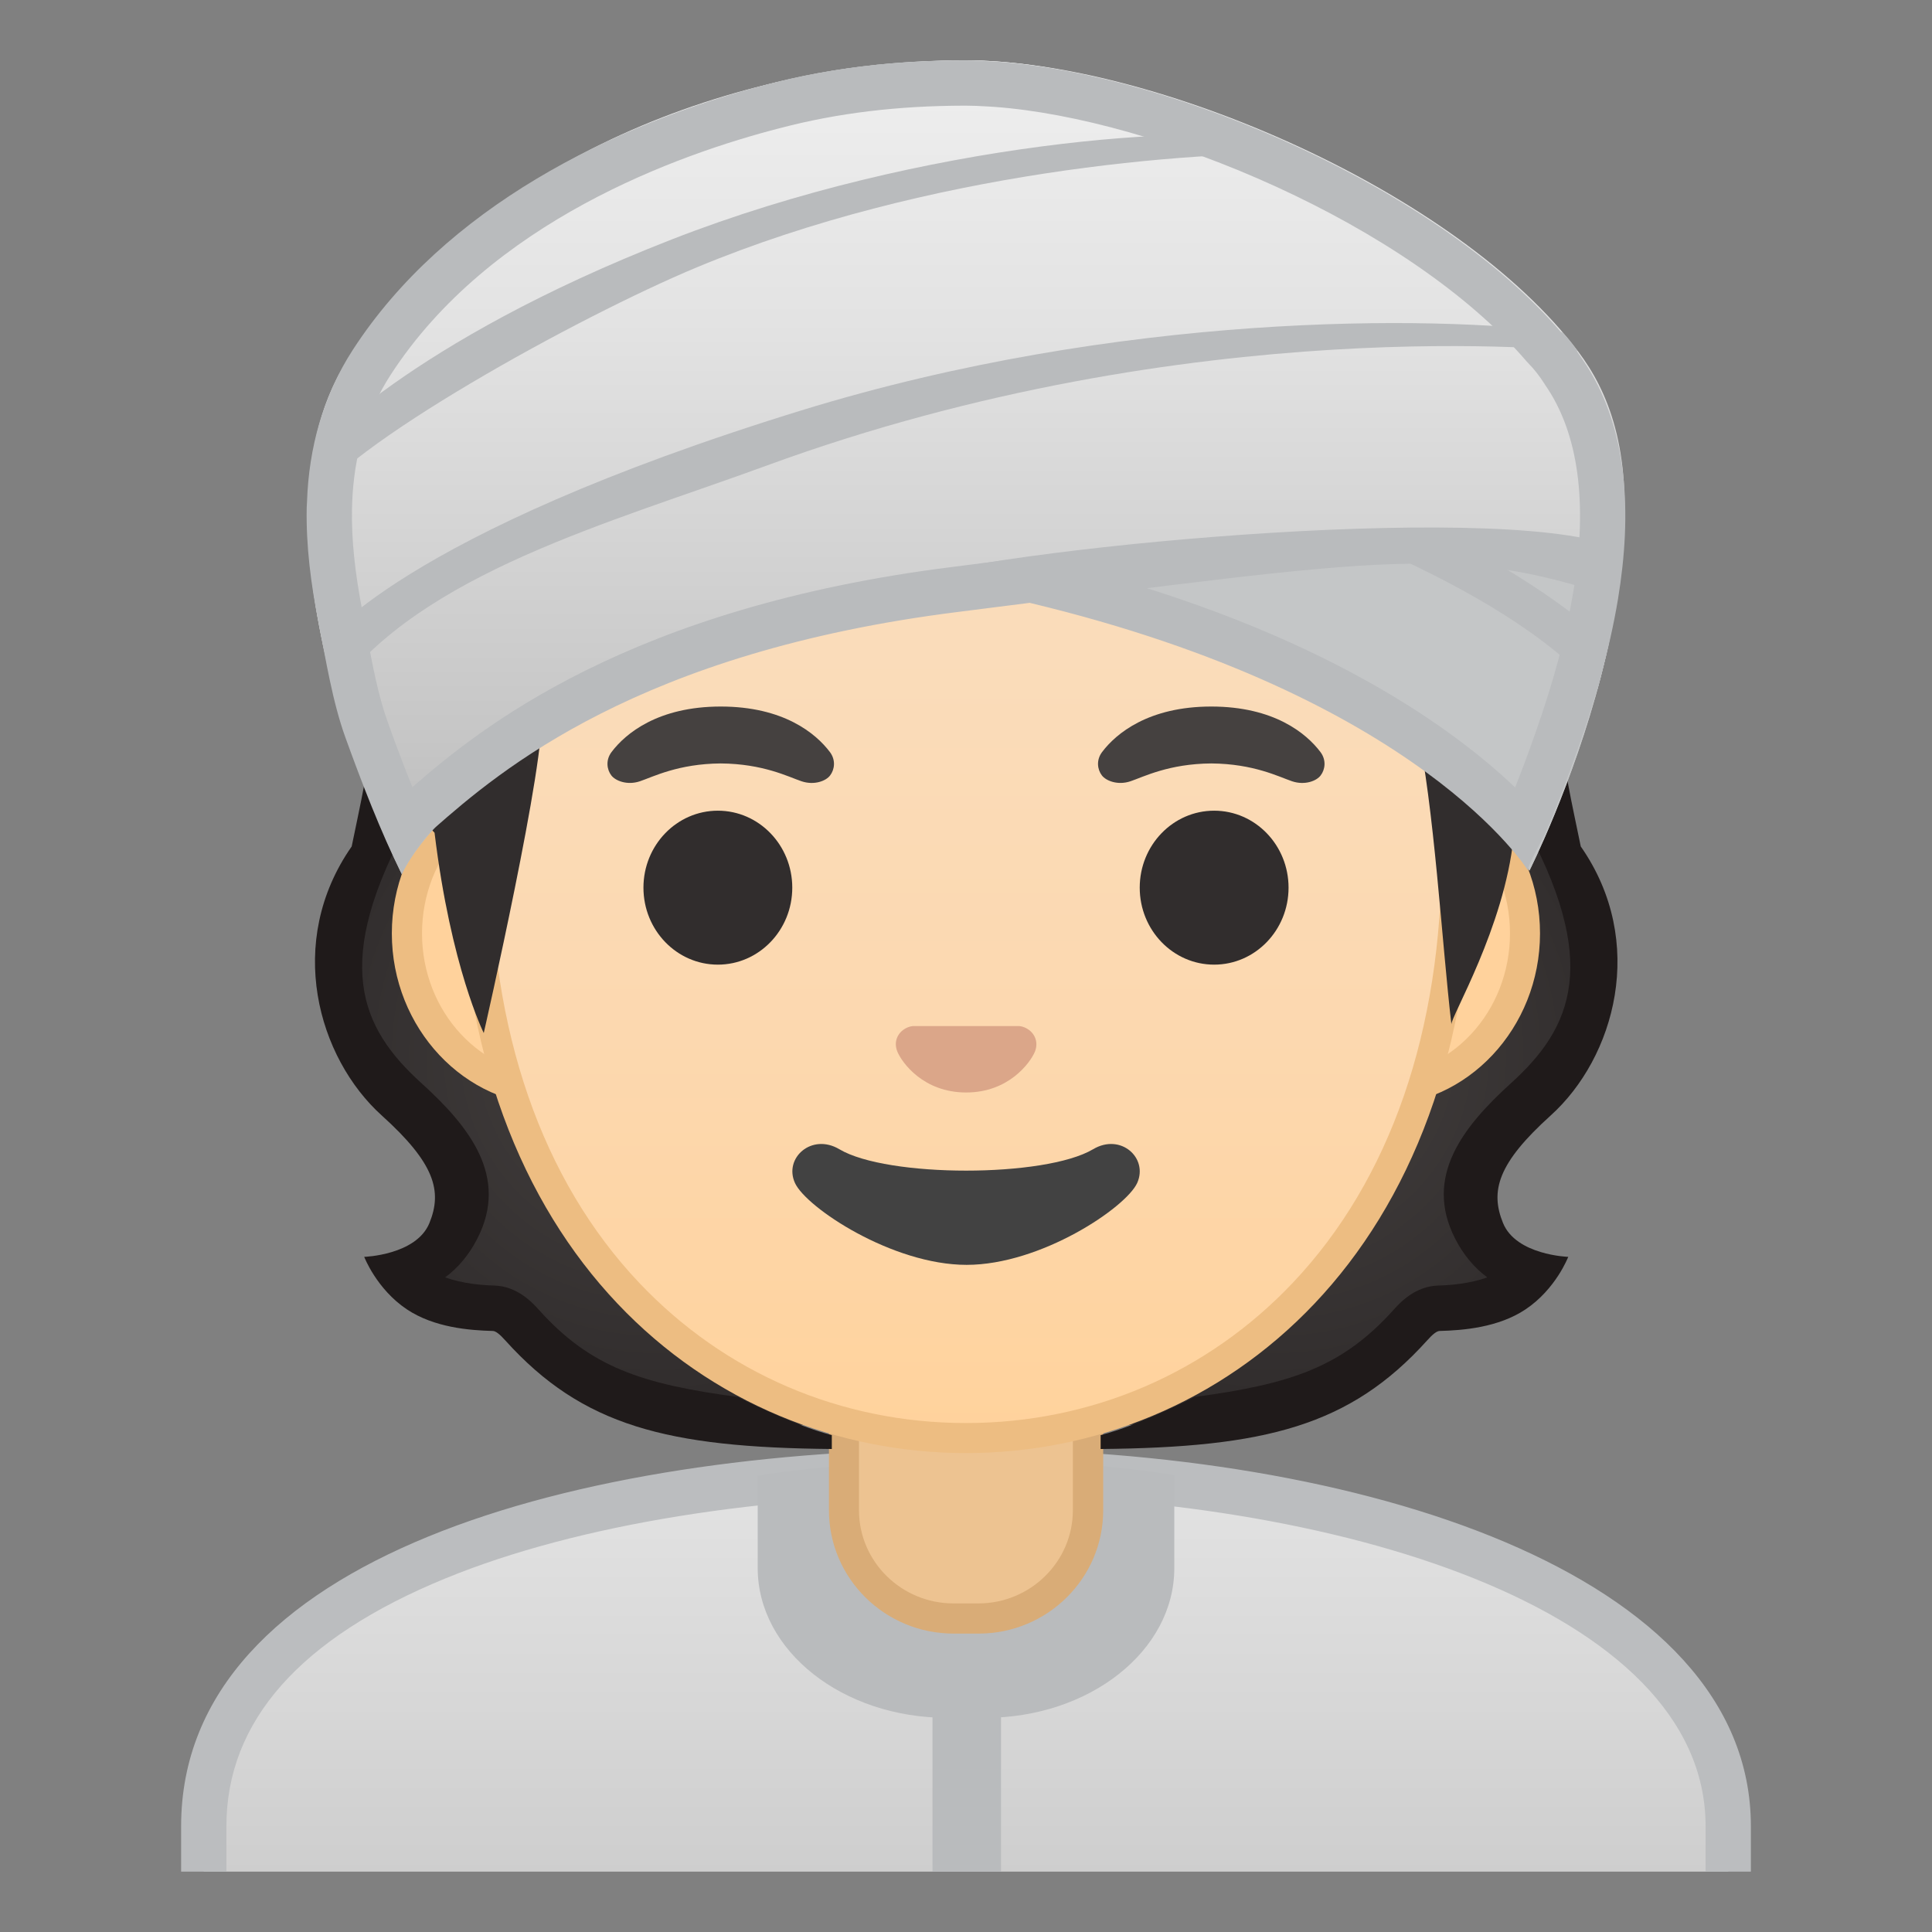
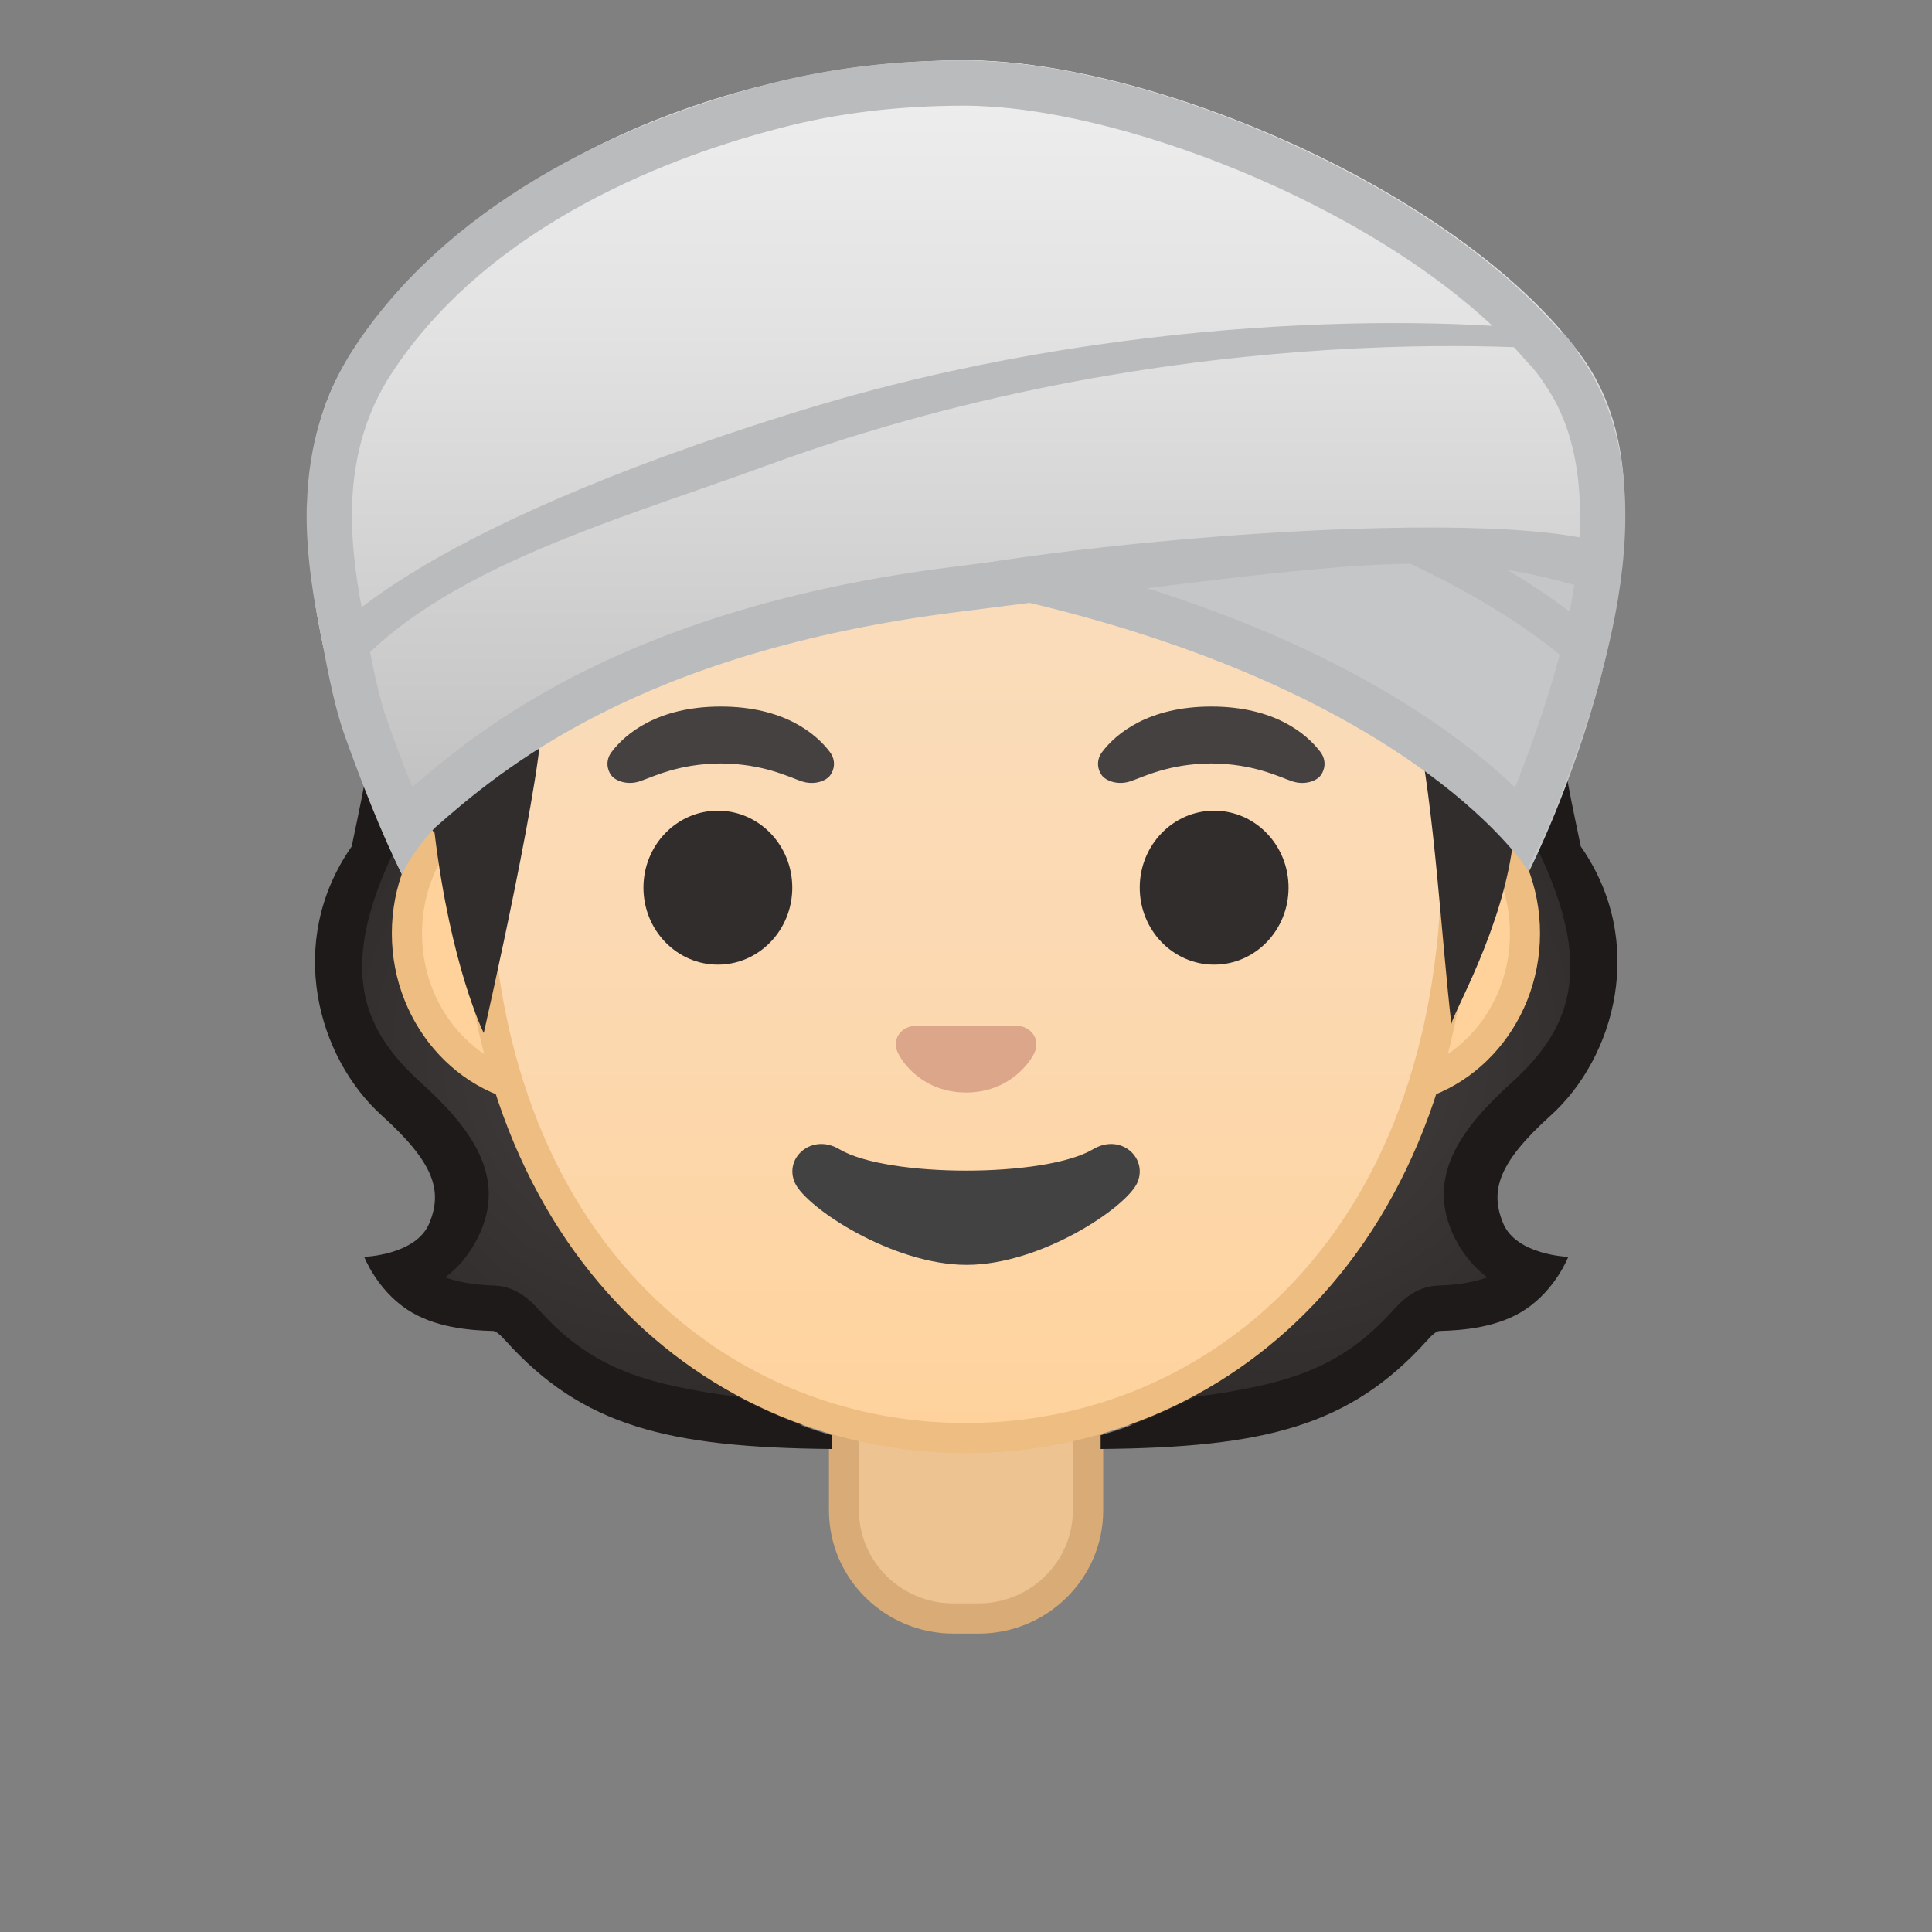
<svg xmlns="http://www.w3.org/2000/svg" xmlns:xlink="http://www.w3.org/1999/xlink" enable-background="new 0 0 128 128" viewBox="0 0 128 128">
  <rect x="0" y="0" width="128" height="128" fill="#808080" stroke="none" />
  <defs>
-     <rect id="o" x="4" y="4" width="120" height="120" />
-   </defs>
+     </defs>
  <clipPath id="a">
    <use xlink:href="#o" />
  </clipPath>
  <g clip-path="url(#a)">
    <linearGradient id="n" x1="64" x2="64" y1="97.5" y2="130.5" gradientUnits="userSpaceOnUse">
      <stop stop-color="#E3E3E3" offset=".001" />
      <stop stop-color="#C9C9C9" offset="1" />
    </linearGradient>
    <path d="m13.5 130.5v-9.51c0-17.29 27.21-23.46 50.5-23.49h0.14c13.39 0 25.82 2.15 35.01 6.05 7 2.98 15.35 8.42 15.35 17.44v9.51h-101z" fill="url(#n)" />
-     <path d="m64.14 99c24.28 0 48.86 7.55 48.86 21.99v8.01h-98v-8.01c0-6.95 4.88-12.47 14.52-16.42 8.74-3.58 20.99-5.55 34.48-5.57h0.14m0-3h-0.14c-25.65 0.03-52 7.1-52 24.99v11.01h104v-11.01c0-16.86-26.1-24.99-51.86-24.99z" fill="#BBBDBF" />
  </g>
  <g clip-path="url(#a)" fill="#B9BBBD">
    <path d="m62.75 113.81h2.51c6.93 0 12.54-4.44 12.54-9.91v-6.17c-4.32-0.68-8.86-1.02-13.42-1.01-4.79 0.01-9.59 0.35-14.18 1.04v6.13c0 5.48 5.62 9.92 12.55 9.92z" />
    <rect x="61.78" y="111.5" width="4.54" height="17.95" />
  </g>
  <path d="m63.17 107.23c-4 0-7.26-3.22-7.26-7.17v-8.98h16.16v8.98c0 3.95-3.25 7.17-7.26 7.17h-1.64z" fill="#EDC391" />
  <path d="m71.08 92.08v7.98c0 3.4-2.81 6.17-6.26 6.17h-1.65c-3.45 0-6.26-2.77-6.26-6.17v-7.98h14.17m2-2h-18.16v9.98c0 4.51 3.7 8.17 8.26 8.17h1.65c4.56 0 8.26-3.66 8.26-8.17v-9.98h-0.01z" fill="#D9AC77" />
  <radialGradient id="m" cx="84.455" cy="69.769" r="22.717" gradientUnits="userSpaceOnUse">
    <stop stop-color="#454140" offset="0" />
    <stop stop-color="#312D2D" offset="1" />
  </radialGradient>
  <path d="m93.38 87.11c0.53-0.58 1.11-1.11 1.91-1.13 1.32-0.03 3.36-0.25 4.97-1.22 0.47-0.28 0.87-0.67 1.17-1.14-1.13-0.23-2.68-0.89-3.73-2.93-1.6-3.1 0.25-5.95 3.32-9.12 3.46-3.57 6.34-13.11 0.24-24.03-1.15-0.17-14.94-2.62-19.16-2.62h-17.99v49.71c19.75-0.01 23.66-1.3 29.27-7.52z" fill="url(#m)" />
  <path d="m102.88 46.67-2.09 7.54c5.33 9.55 3.38 13.88-0.69 17.56-3.15 2.86-5.8 6.18-3.69 10.3 0.55 1.07 1.27 1.93 2.13 2.56-1.18 0.42-2.47 0.52-3.24 0.54-1.56 0.04-2.56 1.15-2.99 1.63-3.4 3.77-6.78 4.9-13.15 5.75 0 0-3.69 1.89-6.24 2.53v0.92c10.92-0.1 16.52-1.53 21.62-7.18 0.39-0.44 0.65-0.63 0.83-0.64 1.58-0.04 3.9-0.23 5.7-1.43 2.01-1.34 2.83-3.48 2.83-3.48s-3.45-0.11-4.32-2.24-0.34-3.97 3.15-7.12c4.25-3.83 6.42-11.5 2-17.83 0 0-0.76-3.63-0.75-3.67l-1.1-5.74z" fill="#1F1A1A" />
  <radialGradient id="l" cx="43.574" cy="69.769" r="22.717" gradientUnits="userSpaceOnUse">
    <stop stop-color="#454140" offset="0" />
    <stop stop-color="#312D2D" offset="1" />
  </radialGradient>
  <path d="m34.65 87.11c-0.53-0.58-1.11-1.11-1.91-1.13-1.32-0.03-3.36-0.25-4.97-1.22-0.47-0.28-0.87-0.67-1.17-1.14 1.13-0.23 2.68-0.89 3.73-2.93 1.6-3.1-0.25-5.95-3.32-9.12-3.46-3.57-6.34-13.11-0.24-24.03 1.15-0.17 14.94-2.62 19.16-2.62h17.99v49.71c-19.75-0.01-23.66-1.3-29.27-7.52z" fill="url(#l)" />
  <path d="m25.15 46.67 2.09 7.54c-5.33 9.55-3.38 13.88 0.69 17.56 3.15 2.86 5.81 6.18 3.69 10.3-0.55 1.07-1.27 1.93-2.13 2.56 1.18 0.42 2.47 0.52 3.24 0.54 1.56 0.04 2.56 1.15 2.99 1.63 3.4 3.77 6.78 4.9 13.15 5.75 0 0 3.69 1.89 6.24 2.53v0.92c-10.92-0.1-16.52-1.53-21.62-7.18-0.39-0.44-0.65-0.63-0.83-0.64-1.58-0.04-3.9-0.23-5.7-1.43-2.01-1.34-2.83-3.48-2.83-3.48s3.45-0.11 4.32-2.24 0.34-3.97-3.15-7.12c-4.25-3.83-6.42-11.5-2-17.83 0 0 0.76-3.63 0.75-3.67l1.1-5.74z" fill="#1F1A1A" />
  <path d="m36.67 72.26c-5.36 0-9.71-4.67-9.71-10.41s4.36-10.41 9.71-10.41h54.65c5.36 0 9.71 4.67 9.71 10.41s-4.36 10.41-9.71 10.41h-54.65z" fill="#FFD29C" />
  <path d="m91.33 52.43c4.8 0 8.71 4.22 8.71 9.41s-3.91 9.41-8.71 9.41h-54.66c-4.8 0-8.71-4.22-8.71-9.41s3.91-9.41 8.71-9.41h54.66m0-2h-54.66c-5.89 0-10.71 5.14-10.71 11.41s4.82 11.41 10.71 11.41h54.65c5.89 0 10.71-5.14 10.71-11.41s-4.81-11.41-10.7-11.41z" fill="#EDBD82" />
  <linearGradient id="k" x1="64" x2="64" y1="94.592" y2="12.826" gradientUnits="userSpaceOnUse">
    <stop stop-color="#FFD29C" offset="0" />
    <stop stop-color="#FFD39E" offset=".024" />
    <stop stop-color="#FCD8AF" offset=".316" />
    <stop stop-color="#FADCBA" offset=".629" />
    <stop stop-color="#F9DDBD" offset="1" />
  </linearGradient>
  <path d="m64 95.27c-15.66 0-32.52-12.14-32.52-38.81 0-12.38 3.56-23.79 10.02-32.13 6.05-7.8 14.25-12.27 22.5-12.27s16.45 4.47 22.5 12.27c6.46 8.33 10.02 19.75 10.02 32.13 0 12.09-3.51 22.19-10.14 29.21-5.86 6.19-13.81 9.6-22.38 9.6z" fill="url(#k)" />
  <path d="m64 13.07c7.94 0 15.85 4.33 21.71 11.88 6.33 8.16 9.81 19.35 9.81 31.52 0 11.83-3.41 21.7-9.87 28.52-5.67 5.99-13.36 9.29-21.65 9.29s-15.98-3.3-21.65-9.29c-6.46-6.82-9.87-16.69-9.87-28.52 0-12.16 3.49-23.35 9.81-31.52 5.86-7.55 13.77-11.88 21.71-11.88m0-2c-17.4 0-33.52 18.61-33.52 45.39 0 26.64 16.61 39.81 33.52 39.81s33.52-13.17 33.52-39.81c0-26.78-16.12-45.39-33.52-45.39z" fill="#EDBD82" />
  <ellipse cx="47.56" cy="58.81" rx="4.93" ry="5.1" fill="#312D2D" />
  <radialGradient id="j" cx="47.752" cy="49.333" r="5.6" gradientUnits="userSpaceOnUse">
    <stop stop-color="#454140" offset=".09" />
    <stop stop-color="#454140" offset="1" />
  </radialGradient>
  <path d="m54.98 49.82c-0.93-1.23-3.07-3.01-7.23-3.01s-6.31 1.79-7.23 3.01c-0.41 0.54-0.31 1.17-0.02 1.55 0.26 0.35 1.04 0.68 1.9 0.39s2.54-1.16 5.35-1.18c2.81 0.02 4.49 0.89 5.35 1.18s1.64-0.03 1.9-0.39c0.29-0.38 0.39-1.01-0.02-1.55z" fill="url(#j)" />
  <radialGradient id="i" cx="80.248" cy="49.333" r="5.6" gradientUnits="userSpaceOnUse">
    <stop stop-color="#454140" offset=".09" />
    <stop stop-color="#454140" offset="1" />
  </radialGradient>
  <path d="m87.48 49.82c-0.93-1.23-3.07-3.01-7.23-3.01s-6.31 1.79-7.23 3.01c-0.41 0.54-0.31 1.17-0.02 1.55 0.26 0.35 1.04 0.68 1.9 0.39s2.54-1.16 5.35-1.18c2.81 0.02 4.49 0.89 5.35 1.18s1.64-0.03 1.9-0.39c0.29-0.38 0.39-1.01-0.02-1.55z" fill="url(#i)" />
  <ellipse cx="80.44" cy="58.81" rx="4.93" ry="5.1" fill="#312D2D" />
  <path d="m67.86 68.06c-0.11-0.04-0.21-0.07-0.32-0.08h-7.07c-0.11 0.01-0.22 0.04-0.32 0.08-0.64 0.26-0.99 0.92-0.69 1.63s1.71 2.69 4.55 2.69 4.25-1.99 4.55-2.69c0.29-0.71-0.06-1.37-0.7-1.63z" fill="#DBA689" />
  <path d="m72.42 76.14c-3.19 1.89-13.63 1.89-16.81 0-1.83-1.09-3.7 0.58-2.94 2.24 0.75 1.63 6.45 5.42 11.37 5.42s10.55-3.79 11.3-5.42c0.75-1.66-1.09-3.33-2.92-2.24z" fill="#424242" />
  <defs>
    <rect id="r" x="21.17" y="23.17" width="86.17" height="54" />
  </defs>
  <clipPath id="f">
    <use xlink:href="#r" />
  </clipPath>
  <g clip-path="url(#f)">
    <defs>
-       <path id="q" d="m64.04 5.83h-0.02s-0.01 0-0.02 0c-45.43 0.25-36.16 50.34-36.16 50.34s5.1 8.99 5.1 8.81c-0.03-1.41 0.46-6.89 0.46-6.89l-2.68-2.92s3.89-25.44 6.79-24.91c4.45 0.81 26.54 2 26.57 2 7.83 0 14.92-0.36 19.37-1.17 2.9-0.53 9.64 1.7 10.68 4.45 1.33 3.54 3.13 19.71 3.13 19.71l-2.68 2.83s0.49 5.51 0.46 6.89c0 0.18 5.1-8.81 5.1-8.81s9.34-50.08-36.1-50.33z" />
+       <path id="q" d="m64.04 5.83h-0.02c-45.43 0.25-36.16 50.34-36.16 50.34s5.1 8.99 5.1 8.81c-0.03-1.41 0.46-6.89 0.46-6.89l-2.68-2.92s3.89-25.44 6.79-24.91c4.45 0.81 26.54 2 26.57 2 7.83 0 14.92-0.36 19.37-1.17 2.9-0.53 9.64 1.7 10.68 4.45 1.33 3.54 3.13 19.71 3.13 19.71l-2.68 2.83s0.49 5.51 0.46 6.89c0 0.18 5.1-8.81 5.1-8.81s9.34-50.08-36.1-50.33z" />
    </defs>
    <clipPath>
      <use xlink:href="#q" />
    </clipPath>
  </g>
  <g clip-path="url(#f)">
    <radialGradient id="p" cx="64.326" cy="33.52" r="36.373" gradientTransform="matrix(1 0 0 .864 0 4.552)" gradientUnits="userSpaceOnUse">
      <stop stop-color="#454140" offset="0" />
      <stop stop-color="#312D2D" offset="1" />
    </radialGradient>
    <path d="m52.25 10.65c-12.27 4.35-11.98-4.27-11.98-4.27-6.66 3.32-3.8 11.38-3.8 11.38s-6.75-0.5-9.64 5.34c-3.02 6.11-0.36 10.78-0.36 10.78s-6.49 4.12-3.94 11.62c1.69 4.98 6.26 9.67 6.26 9.67 1.08 8.92 3.26 13.27 3.26 13.27s4.21-18.45 3.81-21.27c0 0 7.76-1.54 16.57-6.58 5.95-3.41 10.02-7.41 16.71-8.91 10.18-2.29 12.45 5.08 12.45 5.08s9.42-1.81 12.26 11.27c1.17 5.38 1.67 14.37 2.31 19.84-0.06-0.48 3.5-6.4 4.12-12.4 0.23-2.23 3.61-7.67 4.63-11.72 2.21-8.8-0.69-15.74-2.06-17.81-2.5-3.79-8.49-9-12.97-8.24 0.23-4.8-3.55-9.25-8.1-10.78-12.45-4.19-25.87 2.43-29.53 3.73z" fill="url(#p)" />
  </g>
  <defs>
-     <path id="e" d="M64.98,39.18c-24.5-5.1-39.41-6.43-44.23-1.89c-0.65-6.69,0.82-11.26,2.72-13.87 c2.18-3.01,6.41-7.14,9.49-9.25C43.88,6.67,53.2,4,64.02,4c10.59,0,23.57,6.24,33.19,12.73c3.09,2.09,5.18,3.69,7.36,6.69 c8.29,11.42-3.24,34.26-3.24,34.26S93.65,45.14,64.98,39.18z" />
-   </defs>
+     </defs>
  <use fill="#C4C6C7" xlink:href="#e" />
  <clipPath id="d">
    <use xlink:href="#e" />
  </clipPath>
  <path d="m65.26 41.37c24.5-5.1 40.34-5.86 45.15-1.31 0.65-6.69-1.6-11.83-3.49-14.45-2.18-3.01-4.27-4.6-7.36-6.69-9.63-6.49-22.53-12.73-33.35-12.73-10.59 0-23.57 6.24-33.19 12.73-3.09 2.09-5.18 3.69-7.36 6.69-8.29 11.42 0.32 34.26 0.32 34.26s0.84-3.39 4.76-4.73c-0.09-3.63 5.84-7.8 34.52-13.77z" clip-path="url(#d)" fill="#B9BBBD" />
  <path d="m107.67 43.89s-6.08-8.44-32.83-16.69c-21.16-6.53-41.84-6.31-50.43-5.19 0 0-0.27 0.23-0.97 1.25 0 0 25.34-2.79 53.64 7.57 10.4 3.81 24.27 8.57 30.01 16.47l0.58-3.41z" clip-path="url(#d)" fill="#B9BBBD" />
  <linearGradient id="h" x1="62.492" x2="62.492" y1="4.251" y2="56.24" gradientUnits="userSpaceOnUse">
    <stop stop-color="#eee" offset=".017" />
    <stop stop-color="#E3E3E3" offset=".328" />
    <stop stop-color="#C5C5C5" offset=".879" />
    <stop stop-color="#BDBDBD" offset="1" />
  </linearGradient>
  <path d="M104.57,23.42C95.88,12.75,74.69,4,63.87,4c-10.59,0-30.5,5.09-40.55,19.42 c-8.11,11.55,3.3,34.49,3.3,34.49s5.21-12.08,33.96-17.38" fill="url(#h)" />
  <defs>
    <path id="c" d="M64.98,39.18c-24.5-5.1-39.52-6.6-44.33-2.06c-0.65-6.69,0.93-11.09,2.83-13.7 c2.18-3.01,6.41-7.14,9.49-9.25C43.88,6.67,53.2,4,64.02,4c10.59,0,23.57,6.24,33.19,12.73c3.09,2.09,5.18,3.69,7.36,6.69 c8.29,11.42-3.24,34.26-3.24,34.26S93.65,45.14,64.98,39.18z" />
  </defs>
  <use fill="#C4C6C7" xlink:href="#c" />
  <clipPath id="b">
    <use xlink:href="#c" />
  </clipPath>
  <path d="m63.58 40.53c29-3.62 32.95-4.63 44.59-0.53 0.65-6.69-0.74-11.44-2.32-14.58-1.67-3.32-3.21-4.4-6.31-6.5-9.61-6.49-22.51-12.73-33.33-12.73-10.59 0-23.57 6.24-33.19 12.73-3.09 2.09-5.18 3.69-7.36 6.69-8.29 11.42-2.02 32.06-2.02 32.06s10.88-13.51 39.94-17.14z" clip-path="url(#b)" fill="#B9BBBD" />
  <path d="m107.67 43.89s-6.08-8.44-32.83-16.69c-21.16-6.53-41.84-6.31-50.43-5.19 0 0-0.27 0.23-0.97 1.25 0 0 25.34-2.79 53.64 7.57 10.4 3.81 24.27 8.57 30.01 16.47l0.58-3.41z" clip-path="url(#b)" fill="#B9BBBD" />
  <linearGradient id="g" x1="64.021" x2="64.021" y1="4.25" y2="56.01" gradientUnits="userSpaceOnUse">
    <stop stop-color="#eee" offset=".017" />
    <stop stop-color="#E3E3E3" offset=".328" />
    <stop stop-color="#C5C5C5" offset=".879" />
    <stop stop-color="#BDBDBD" offset="1" />
  </linearGradient>
  <path d="M59.75,38.42c8.17-2.33,41.18-5.33,47.74-1.97 c0.65-6.69-0.97-10.55-2.91-13.13C96.55,12.64,76.34,4,64,4C50.84,4,33.38,9.09,23.32,23.42c-8.11,11.55,3.26,34.26,3.26,34.26 S23.82,48.68,59.75,38.42z" fill="url(#g)" />
  <path d="m21.38 42.65s4.93-7.2 31.68-15.45c21.15-6.52 41.84-6.31 50.42-5.19 0 0 0.34 0.24 1.04 1.26 0 0-25.41-2.79-53.71 7.57-10.4 3.81-22.9 7.12-28.64 15.02l-0.79-3.21z" fill="#B9BBBD" />
-   <path d="m20.76 29.88s6.2-7.17 23.73-14.01c16.72-6.53 35.08-7.72 40.46-6.56l1.87 0.86c-7.95-0.17-25.36 1.18-40.65 7.54-7.83 3.26-23.5 11.9-25.77 15.92 0.09-1.27 0.12-2.59 0.36-3.75z" fill="#B9BBBD" />
  <path d="m63.91 7h0.05c0.46 0 0.97 0.02 1.58 0.06l0.15 0.01 0.18 0.01c10.7 0.78 27.43 7.74 35.27 16.86 0.04 0.05 0.08 0.09 0.12 0.13 0.38 0.39 0.73 0.83 1.06 1.35 0.02 0.03 0.03 0.05 0.05 0.08 2.21 3.19 2.84 7.8 1.87 13.68-0.47 2.83-1.28 5.87-2.49 9.31-0.48 1.37-0.93 2.57-1.37 3.68-4.45-4.24-13.83-10.93-31.47-15.15-0.23-0.05-0.46-0.08-0.7-0.08-0.13 0-0.26 0.01-0.38 0.02-1.5 0.19-3.06 0.39-4.72 0.6-21.47 2.68-31.34 10.71-35.79 14.59-0.64-1.59-1.2-3.1-1.63-4.31-0.63-1.74-1.02-3.81-1.39-5.81-0.09-0.47-0.18-0.93-0.26-1.38-0.53-2.7-0.76-4.91-0.72-6.96 0-0.08 0.01-0.16 0.01-0.24v-0.08c0.11-3.22 0.97-6.1 2.56-8.55 6.58-10.14 19-14.59 25.82-16.34 3.81-1 7.79-1.47 12.16-1.48h0.04m0-3h-0.04c-4.48 0-8.7 0.48-12.89 1.55-10.48 2.69-21.53 8.26-27.6 17.62-1.97 3.04-2.92 6.48-3.04 10.08-0.01 0.13-0.01 0.26-0.02 0.37-0.05 2.55 0.28 5.1 0.78 7.6 0.49 2.49 0.92 5.24 1.78 7.63 1.07 2.96 2.33 6.24 3.74 9.07 0 0 0.8-1.77 2.17-3.06 4.29-3.77 13.51-11.67 34.7-14.32 1.66-0.21 3.23-0.41 4.73-0.6 25.92 6.2 33.02 17.74 33.02 17.74-0.12-0.2 0.99-2.14 1.09-2.37 0.83-1.91 1.56-3.86 2.25-5.82 1.03-2.92 2.04-6.33 2.62-9.82 0.92-5.6 0.72-11.42-2.36-15.87-0.45-0.7-0.92-1.29-1.43-1.81-8.13-9.46-25.46-17.04-37.32-17.9-0.12-0.01-0.24-0.01-0.36-0.02-0.61-0.04-1.2-0.07-1.77-0.07h-0.05z" fill="#B9BBBD" />
</svg>